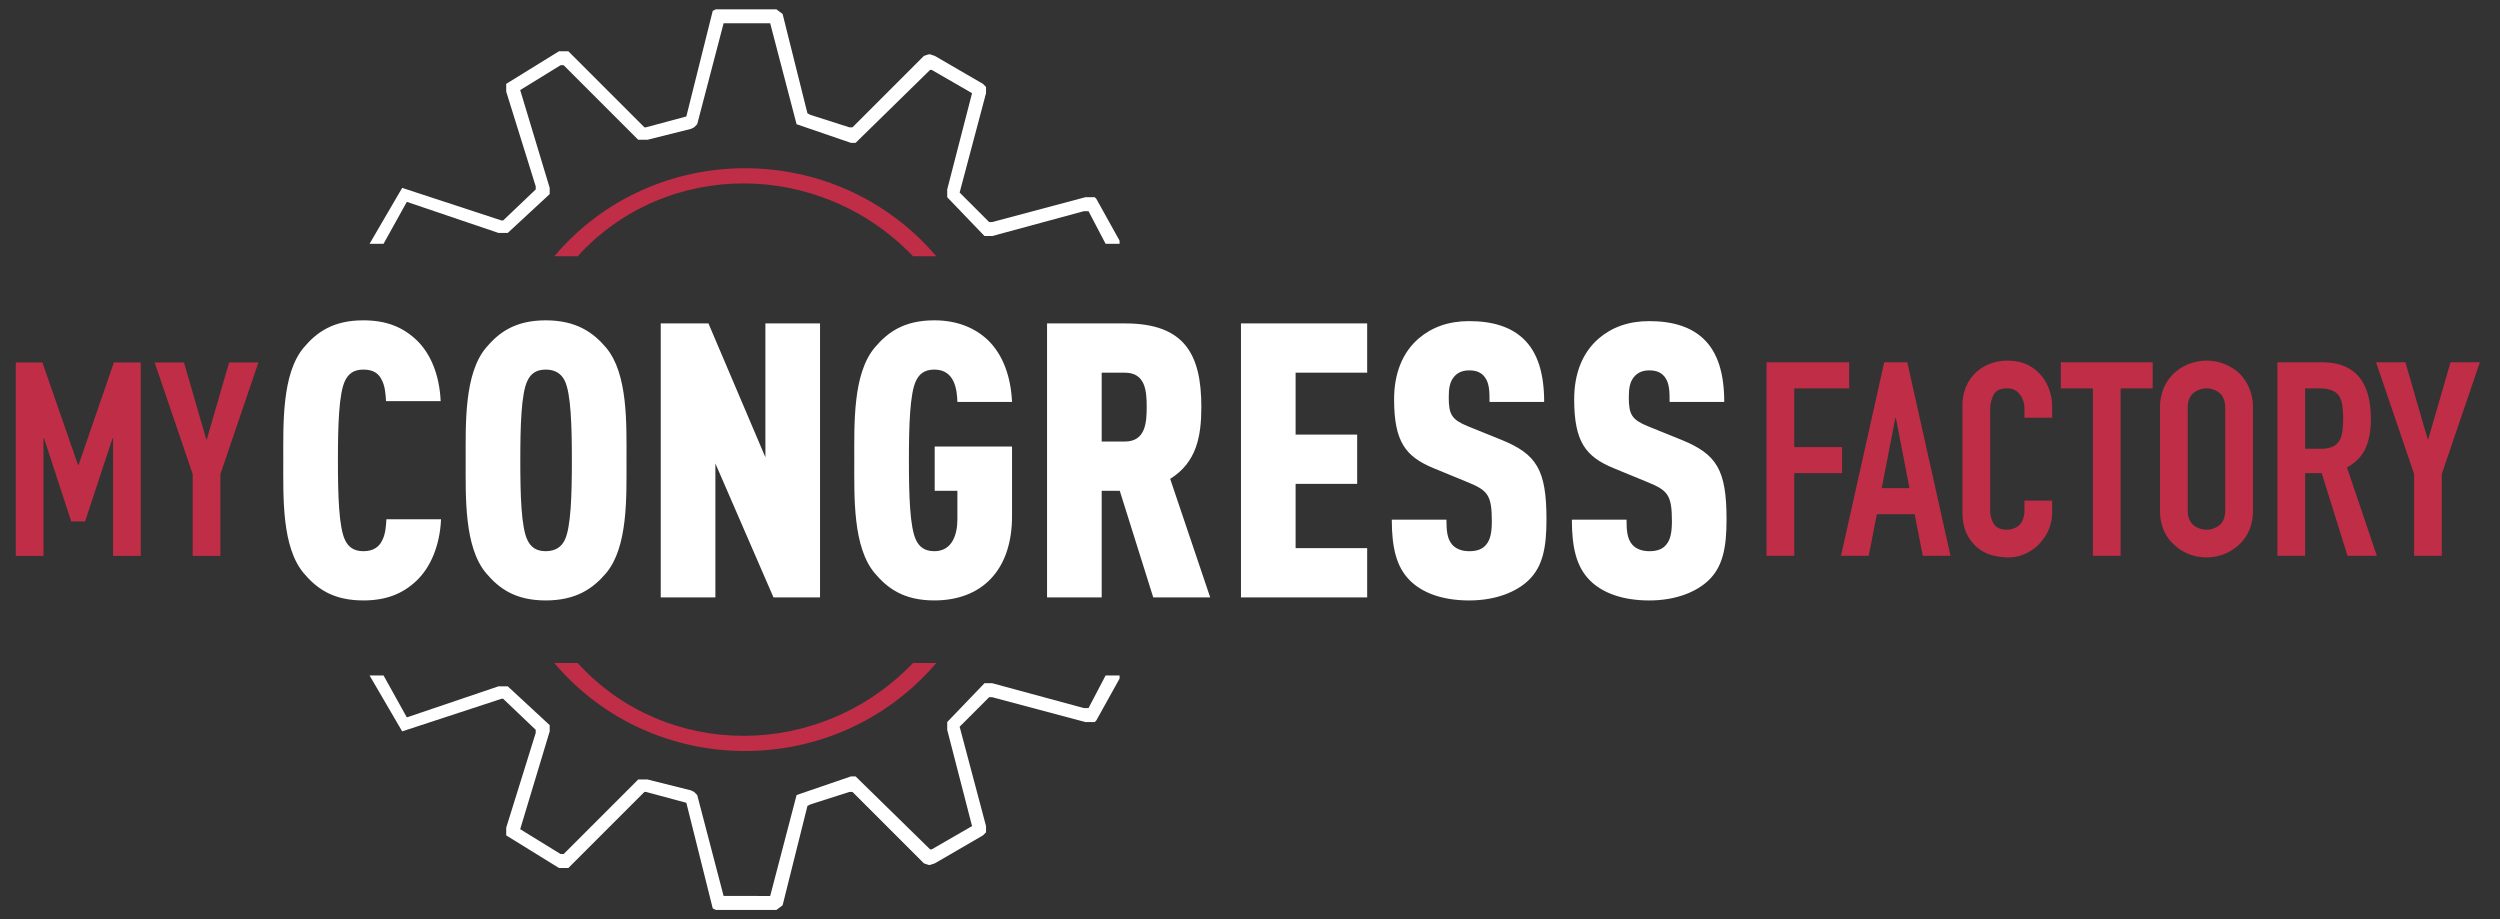
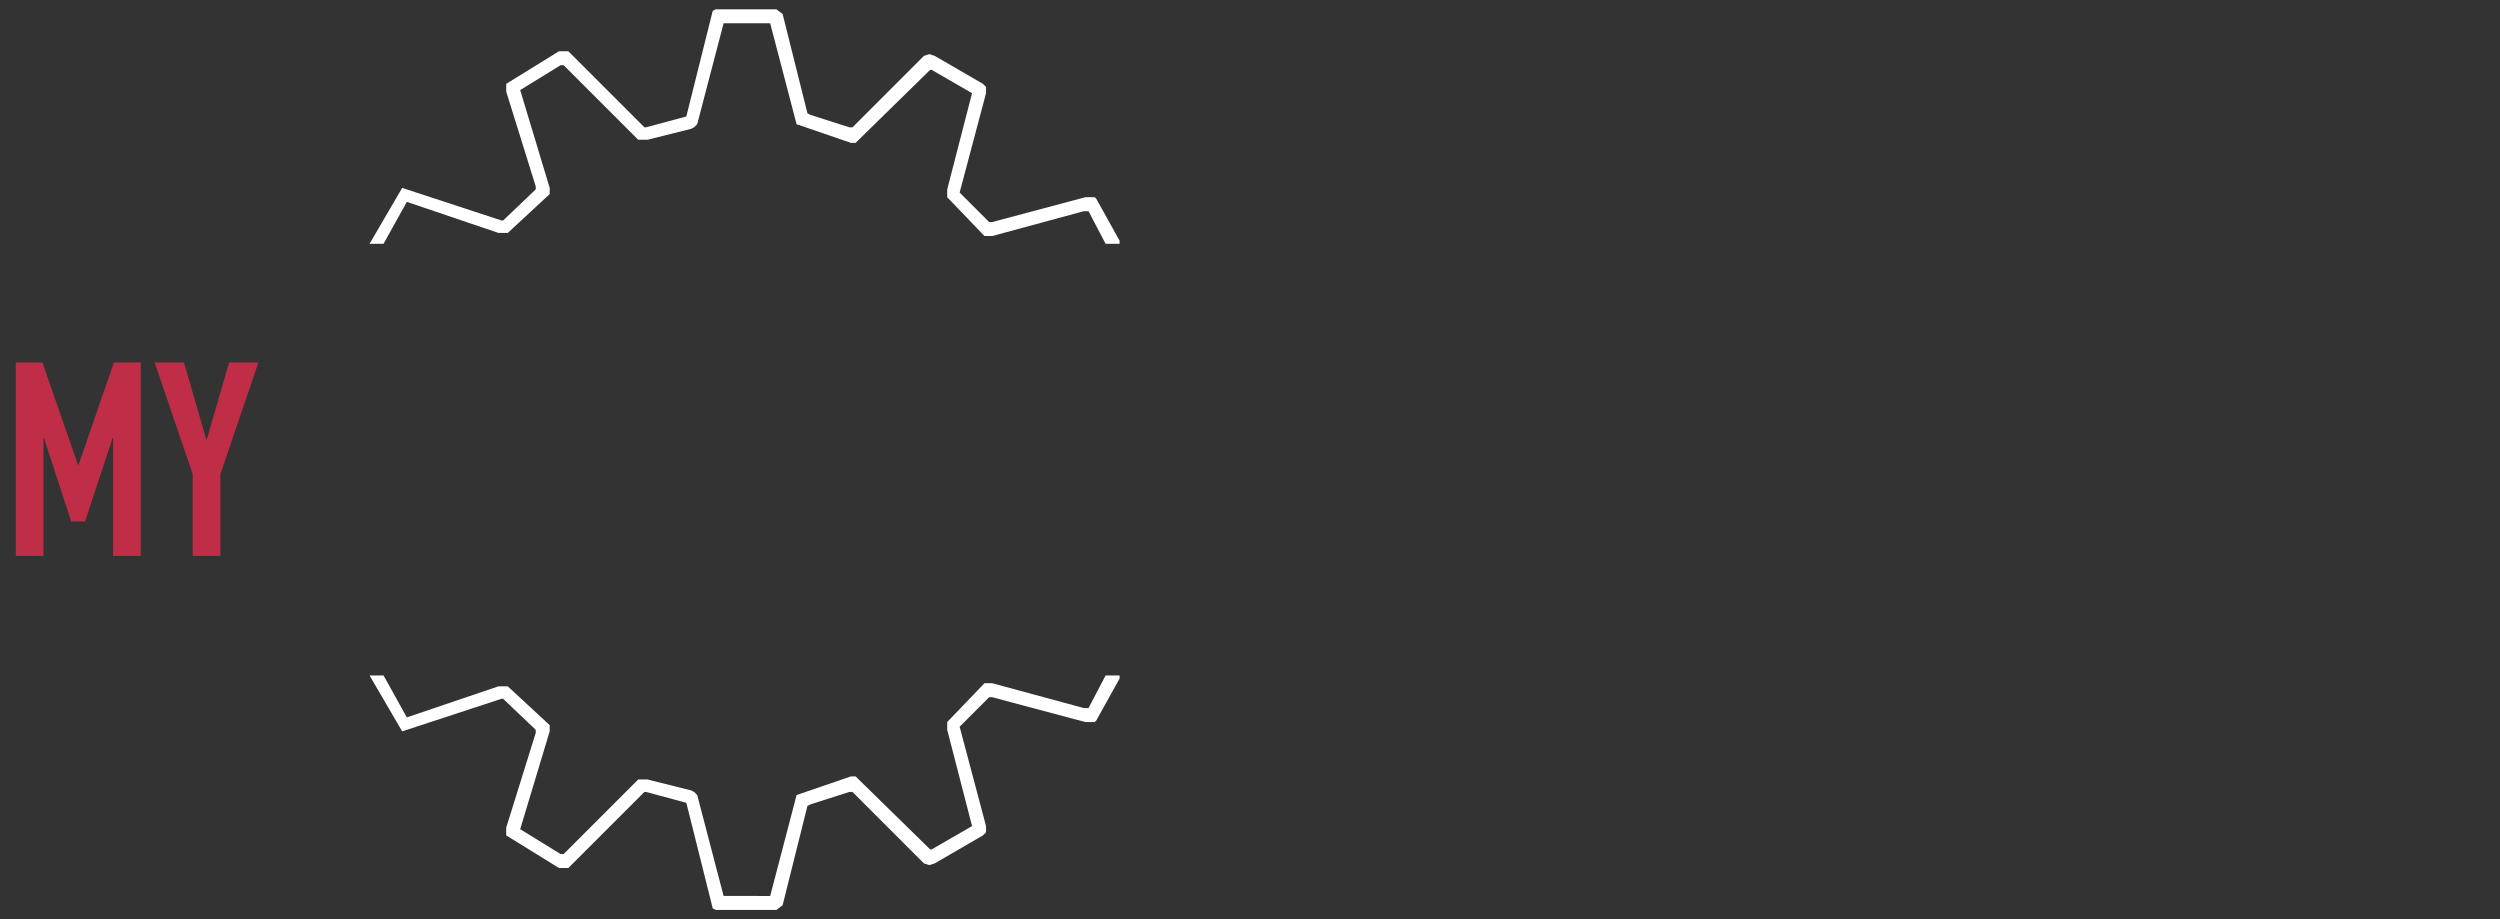
<svg xmlns="http://www.w3.org/2000/svg" id="Logo_Colors_v2_-_SVG_" data-name="Logo Colors v2 (-&gt;SVG)" width="1610" height="592" viewBox="0 0 1610 592">
  <rect x="0" y="0" width="1610" height="592" fill="#333333" stroke="none" />
  <defs>
    <style>
      .cls-1 {
        fill: #bf2d46;
      }

      .cls-1, .cls-2 {
        fill-rule: evenodd;
      }

      .cls-2 {
        fill: #fff;
      }
    </style>
  </defs>
-   <path id="Forme_2" data-name="Forme 2" class="cls-1" d="M357,165c63.365-74.994,180.856-76.11,246,.03H588c-60.084-62.584-159.092-62.492-216,0C372.081,165.03,356.817,165.03,357,165Z" />
-   <path id="Forme_2_copie" data-name="Forme 2 copie" class="cls-1" d="M357,427c63.365,74.994,180.856,76.11,246-.03H588c-60.084,62.584-159.092,62.492-216,0C372.081,426.97,356.817,426.97,357,427Z" />
  <path id="MY" class="cls-1" d="M28.012,358.031V282.256h0.35l17.5,53.55h8.925l17.675-53.55h0.35v75.775h17.85v-124.6H73.337l-22.75,65.975h-0.35L27.312,233.431H10.162v124.6h17.85Zm113.925,0V305.356l24.5-71.925h-18.9l-14.35,49.525h-0.35l-14.35-49.525h-18.9l24.5,71.925v52.675h17.85Z" />
-   <path id="CONGRESS" class="cls-2" d="M284.031,334.4H248.845c-0.248,4.956-.744,9.912-2.726,13.629-1.982,4.212-5.7,6.938-12.142,6.938s-9.663-2.973-11.646-6.938c-4.212-8.177-4.708-30.231-4.708-51.54s0.5-43.364,4.708-51.541c1.983-3.965,5.2-6.938,11.646-6.938s9.912,2.478,11.894,6.69c1.983,3.717,2.478,8.673,2.726,13.629h35.186c-0.744-16.85-6.443-30.726-15.611-39.4-8.92-8.425-19.575-12.637-34.2-12.637-19.823,0-30.23,7.929-38.407,17.593-14.124,16.85-13.132,49.062-13.132,72.85s-0.992,55.505,13.132,72.355c8.177,9.664,18.584,17.593,38.407,17.593,14.62,0,25.275-4.212,34.2-12.637C277.34,365.378,283.287,351.254,284.031,334.4Zm119.435-37.911c0-23.788.991-55.753-13.133-72.6-8.177-9.664-19.079-17.593-38.9-17.593s-30.231,7.929-38.408,17.593c-14.124,16.85-13.132,48.815-13.132,72.6s-0.992,55.752,13.132,72.6c8.177,9.664,18.584,17.593,38.408,17.593s30.725-7.929,38.9-17.593C404.457,352.245,403.466,320.28,403.466,296.493Zm-35.186,0c0,21.309-.495,43.363-4.708,51.54-1.982,3.965-5.7,6.938-12.141,6.938s-9.664-2.973-11.647-6.938c-4.212-8.177-4.707-30.231-4.707-51.54s0.5-43.364,4.707-51.541c1.983-3.965,5.2-6.938,11.647-6.938s10.159,2.973,12.141,6.938C367.785,253.129,368.28,275.183,368.28,296.493ZM528.1,384.706V208.279H492.917V294.51l-36.672-86.231H425.519V384.706h35.186V298.475l37.416,86.231H528.1Zm123.645-52.284v-44.85H601.943v28.5h14.619V334.4c0,9.664-3.221,20.567-14.867,20.567-6.442,0-9.664-2.973-11.646-6.938-4.212-8.177-4.708-30.231-4.708-51.54s0.5-43.364,4.708-51.541c1.982-3.965,5.2-6.938,11.646-6.938,13.381,0,14.62,13.381,14.867,20.814h35.186c-0.743-16.106-5.7-29.982-15.115-39.4-8.425-8.177-20.071-13.133-34.938-13.133-19.823,0-30.23,7.929-38.407,17.593-14.124,16.85-13.133,48.815-13.133,72.6s-0.991,55.752,13.133,72.6c8.177,9.664,18.584,17.593,38.407,17.593C631.925,386.688,651.748,367.608,651.748,332.422ZM779.36,384.706l-25.77-76.32c17.1-10.655,20.071-27.5,20.071-46.336,0-33.7-10.655-53.771-49.062-53.771H674.3V384.706h35.186V316.068H721.13l21.557,68.638H779.36ZM738.475,262.05c0,10.159-.743,22.3-14.124,22.3H709.484V240h14.867C737.732,240,738.475,251.89,738.475,262.05ZM880.459,384.706V352.989H834.37V311.608h39.646V279.891H834.37V240h46.089V208.279H799.184V384.706h81.275Zm115.469-50.3c0-31.965-6.443-41.876-28.743-51.044l-22.054-8.921c-10.159-4.212-12.141-7.434-12.141-18.584,0-5.947.743-9.664,2.973-12.637,1.983-2.726,5.2-4.708,10.16-4.708,5.2,0,8.177,1.734,10.159,4.46,2.973,3.964,2.973,9.664,2.973,15.858h35.186c0-17.841-3.964-31.965-13.628-40.885-7.682-7.186-19.08-11.151-34.69-11.151-13.381,0-24.036,3.965-32.461,11.151-10.655,9.168-15.858,22.8-15.858,39.151,0,27.5,7.434,36.921,25.274,44.354l22.3,9.169c12.637,5.2,15.363,8.177,15.363,25.026,0,7.186-.991,11.894-3.469,14.868-2.23,2.973-5.7,4.46-11.15,4.46s-8.921-1.982-10.9-4.212c-3.221-3.717-3.717-8.921-3.717-16.107H896.317c0,18.089,2.974,30.478,11.646,39.151,7.929,7.929,20.814,12.885,38.16,12.885,17.1,0,30.477-5.451,38.407-13.133C993.7,364.635,995.928,352.245,995.928,334.4Zm115.962,0c0-31.965-6.44-41.876-28.74-51.044l-22.06-8.921c-10.15-4.212-12.14-7.434-12.14-18.584,0-5.947.75-9.664,2.98-12.637,1.98-2.726,5.2-4.708,10.16-4.708,5.2,0,8.17,1.734,10.16,4.46,2.97,3.964,2.97,9.664,2.97,15.858h35.18c0-17.841-3.96-31.965-13.62-40.885-7.69-7.186-19.08-11.151-34.69-11.151-13.38,0-24.04,3.965-32.46,11.151-10.66,9.168-15.86,22.8-15.86,39.151,0,27.5,7.43,36.921,25.27,44.354l22.3,9.169c12.64,5.2,15.37,8.177,15.37,25.026,0,7.186-1,11.894-3.47,14.868-2.23,2.973-5.7,4.46-11.15,4.46s-8.92-1.982-10.91-4.212c-3.22-3.717-3.71-8.921-3.71-16.107h-35.19c0,18.089,2.97,30.478,11.65,39.151,7.93,7.929,20.81,12.885,38.16,12.885,17.09,0,30.47-5.451,38.4-13.133C1109.66,364.635,1111.89,352.245,1111.89,334.4Z" />
-   <path id="FACTORY" class="cls-1" d="M1155.5,357.919v-53.2h30.8v-16.8h-30.8v-37.8h35.35v-16.8h-53.2v124.6h17.85Zm56.35-43.575,8.75-45.15h0.35l8.75,45.15h-17.85Zm-8.4,43.575,5.25-26.775h24.33l5.25,26.775h17.85l-27.83-124.6h-14.87l-27.83,124.6h17.85Zm100.28-35.525v6.125a15.6,15.6,0,0,1-1.05,6.125,10.668,10.668,0,0,1-2.63,3.85,11.207,11.207,0,0,1-3.76,2.012,12.918,12.918,0,0,1-3.76.613q-6.135,0-8.49-3.675a16.454,16.454,0,0,1-2.36-9.1v-63.7a22.029,22.029,0,0,1,2.18-10.413q2.19-4.11,8.84-4.112a9.642,9.642,0,0,1,8.05,3.85,14.473,14.473,0,0,1,2.98,9.1v5.95h17.85v-7a32.186,32.186,0,0,0-2.19-11.988,29.215,29.215,0,0,0-6.04-9.537q-7.875-8.225-20.47-8.225a30.927,30.927,0,0,0-11.82,2.187,27.6,27.6,0,0,0-9.18,6.038,26.726,26.726,0,0,0-5.95,9.1,30.348,30.348,0,0,0-2.1,11.375v68.6q0,8.575,2.71,14.087a27.111,27.111,0,0,0,6.91,9.013,24.4,24.4,0,0,0,9.45,4.9,40.018,40.018,0,0,0,10.33,1.4,26.39,26.39,0,0,0,11.11-2.363,29.126,29.126,0,0,0,9.01-6.387,30.215,30.215,0,0,0,6.04-9.188,27.709,27.709,0,0,0,2.19-10.937v-7.7h-17.85Zm61.95,35.525v-107.8h20.65v-16.8h-59.15v16.8h20.65v107.8h17.85Zm25.37-29.4a31.543,31.543,0,0,0,2.63,13.475,26.661,26.661,0,0,0,7,9.275,28.022,28.022,0,0,0,9.53,5.775,31.063,31.063,0,0,0,21.53,0,30,30,0,0,0,9.71-5.775,27.794,27.794,0,0,0,6.83-9.275,31.546,31.546,0,0,0,2.62-13.475v-65.8a31.841,31.841,0,0,0-2.62-13.3,29.318,29.318,0,0,0-6.83-9.625,31.436,31.436,0,0,0-31.24-5.6,29.571,29.571,0,0,0-9.53,5.6,28.065,28.065,0,0,0-7,9.625,31.841,31.841,0,0,0-2.63,13.3v65.8Zm17.85-65.8q0-6.473,3.59-9.538a13.287,13.287,0,0,1,16.97,0q3.585,3.064,3.59,9.538v65.8q0,6.476-3.59,9.537a13.284,13.284,0,0,1-16.97,0q-3.585-3.06-3.59-9.537v-65.8Zm84.87-12.6q9.285,0,12.6,4.9a16.643,16.643,0,0,1,2.1,6.212,65.451,65.451,0,0,1,0,16.625,17.165,17.165,0,0,1-1.92,6.038,10.209,10.209,0,0,1-4.38,3.762,17.913,17.913,0,0,1-7.52,1.313H1484.5v-38.85h9.27Zm-9.27,107.8v-53.2h10.67l16.63,53.2h18.9l-19.25-56.875q8.565-4.725,11.99-12.425,3.4-7.7,3.41-18.725,0-36.574-31.5-36.575h-28.7v124.6h17.85Zm88.03,0V305.244l24.5-71.925h-18.9l-14.35,49.525h-0.35l-14.35-49.525h-18.9l24.5,71.925v52.675h17.85Z" />
  <path id="Forme_1" data-name="Forme 1" class="cls-2" d="M238,157l21-36,64,21h1l21-20v-2L326,59V54l34-21h6l49,49h1l26-7L459,7l2-1h39l4,3,16,64,2,1,25,8h2l46-46,3-1h1l3,1,31,18,2,2v4l-17,64,19,19h2l60-16h6l1,1,15,27v2h-9l-11-21h-3l-59,16h-5l-24-25v-5l16-62L600,45h-1L551,92h-3L513,80,496,15H466L449,80l-2,2-2,1-28,7h-6L363,42h-2L335,58l19,63v4l-27,25h-6l-59-20-15,27h-9Z" />
  <path id="Forme_1_copie" data-name="Forme 1 copie" class="cls-2" d="M238,435l21,36,64-21h1l21,20v2l-19,61v5l34,21h6l49-49h1l26,7,17,68,2,1h39l4-3,16-64,2-1,25-8h2l46,46,3,1h1l3-1,31-18,2-2v-4l-17-64,19-19h2l60,16h6l1-1,15-27v-2h-9l-11,21h-3l-59-16h-5l-24,25v5l16,62-26,15h-1l-48-47h-3l-35,12-17,65H466l-17-65-2-2-2-1-28-7h-6l-48,48h-2l-26-16,19-63v-4l-27-25h-6l-59,20-15-27h-9Z" />
</svg>